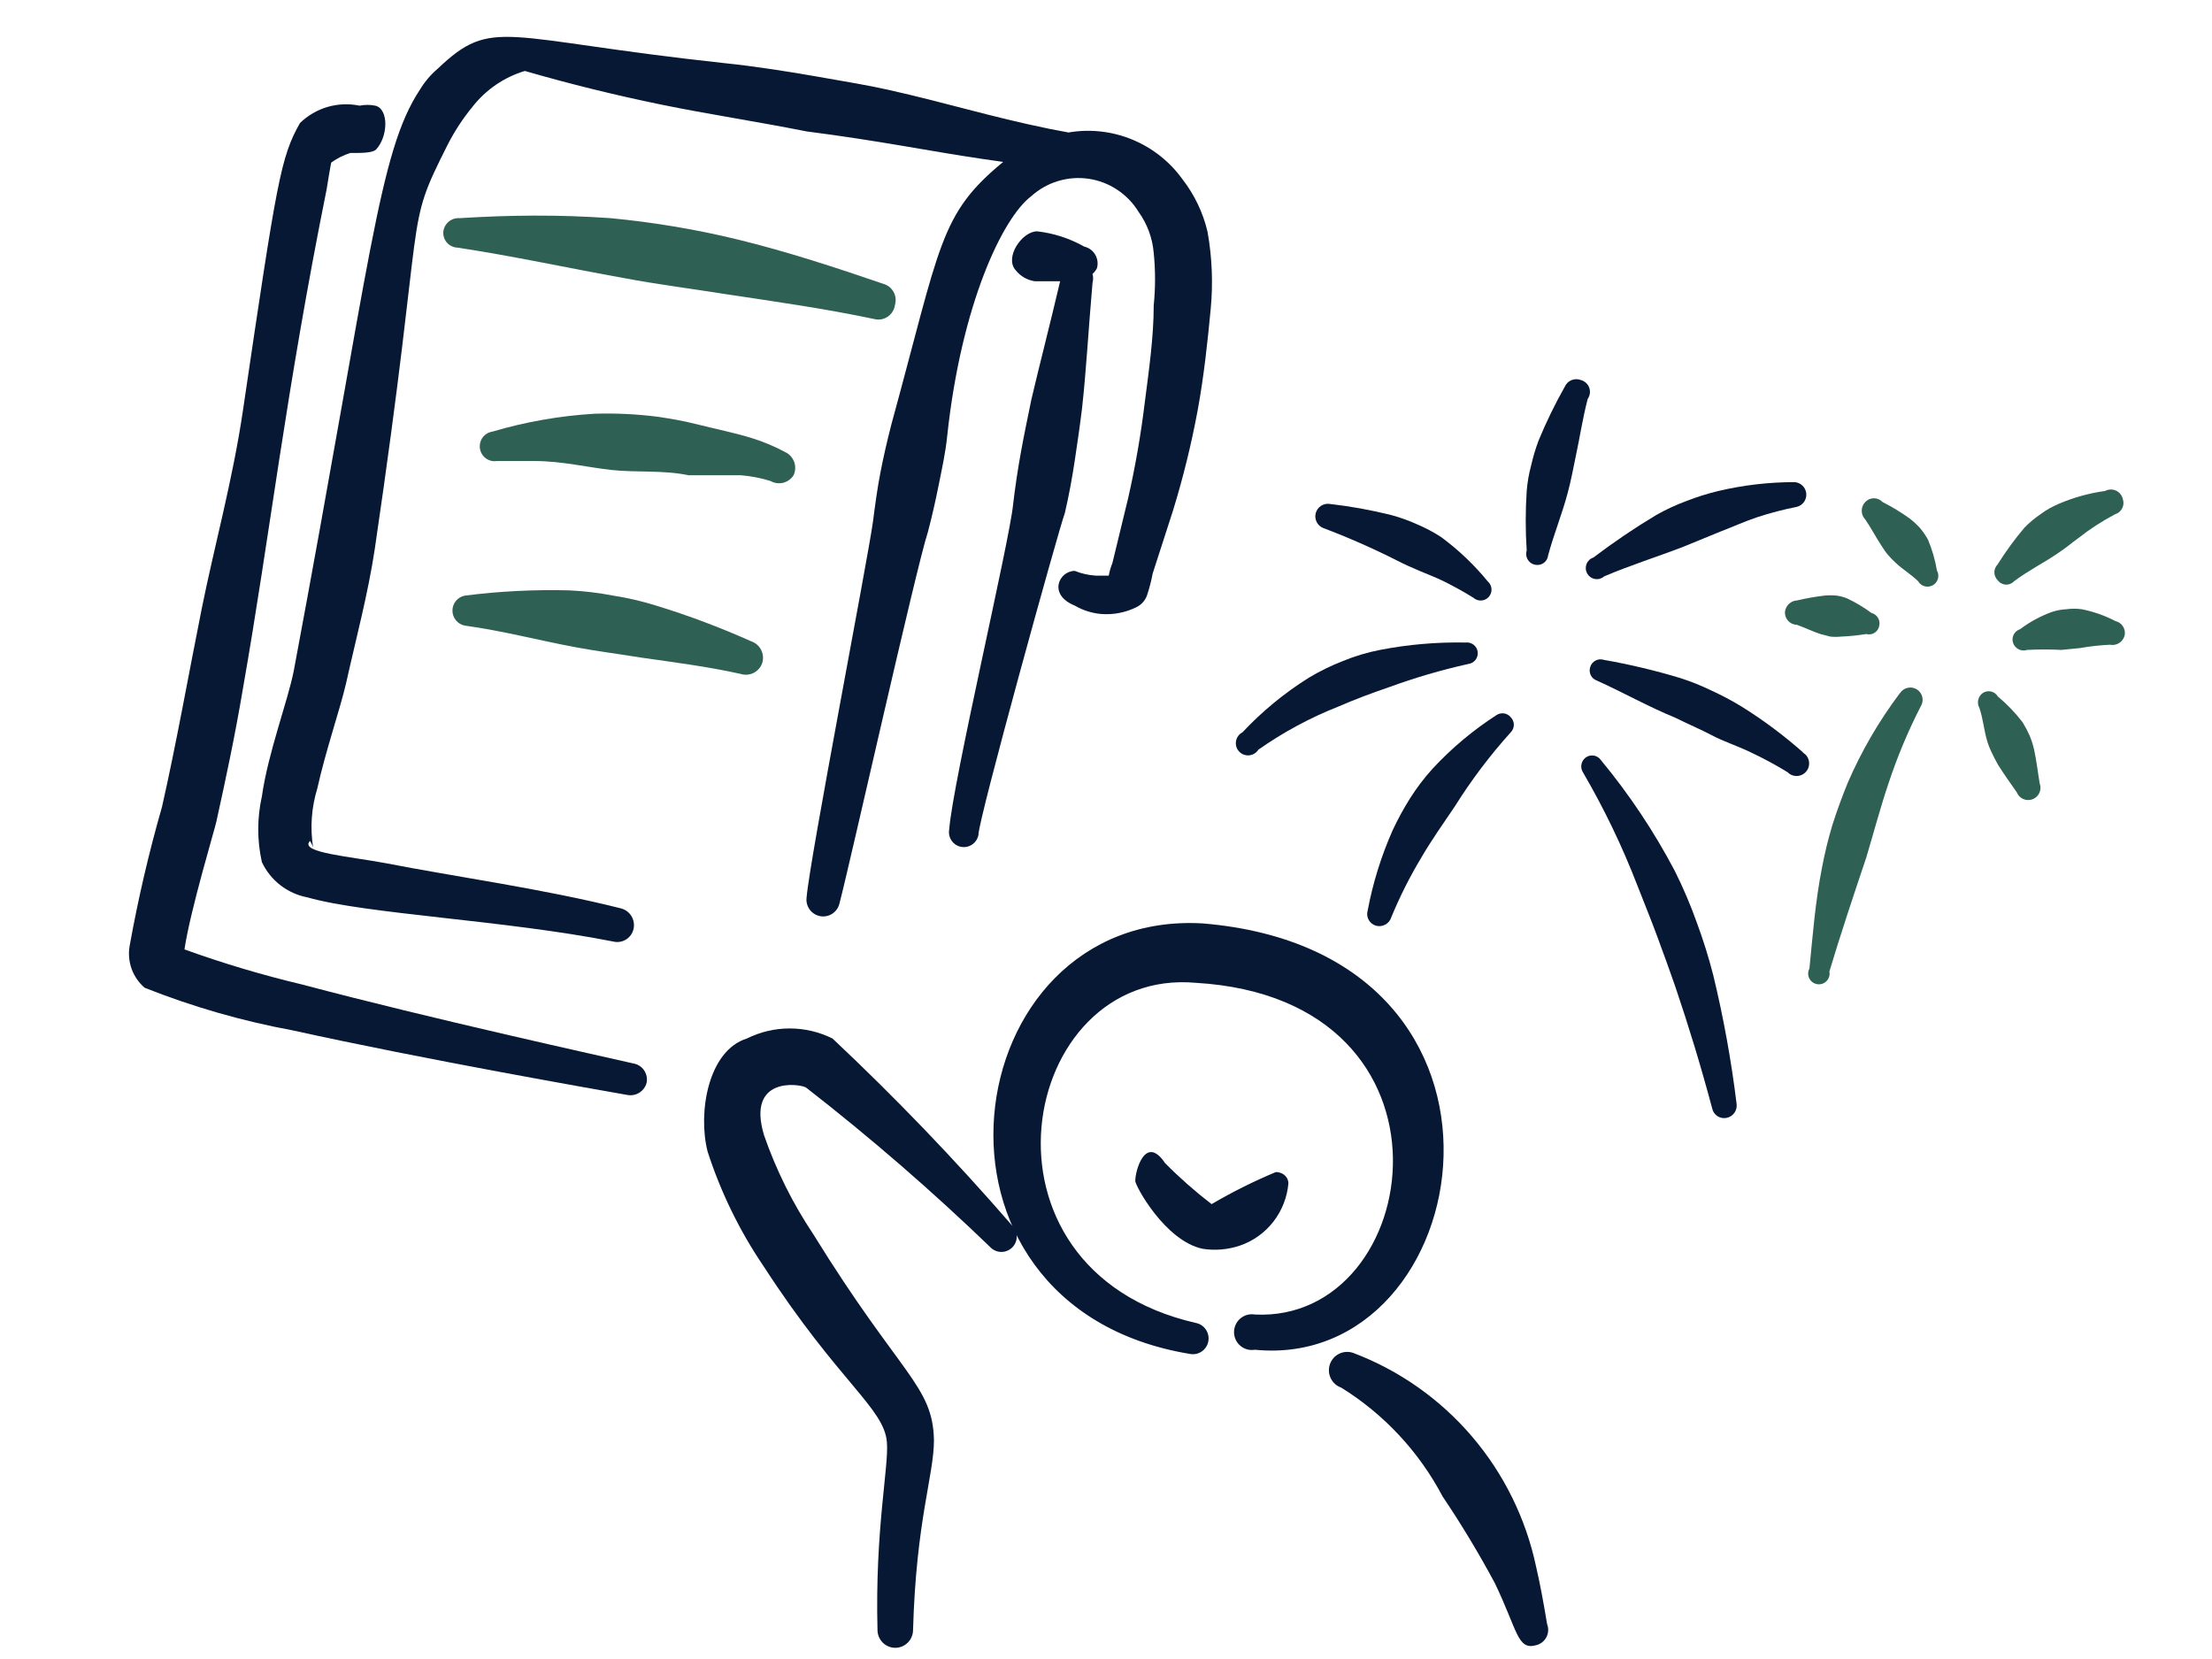
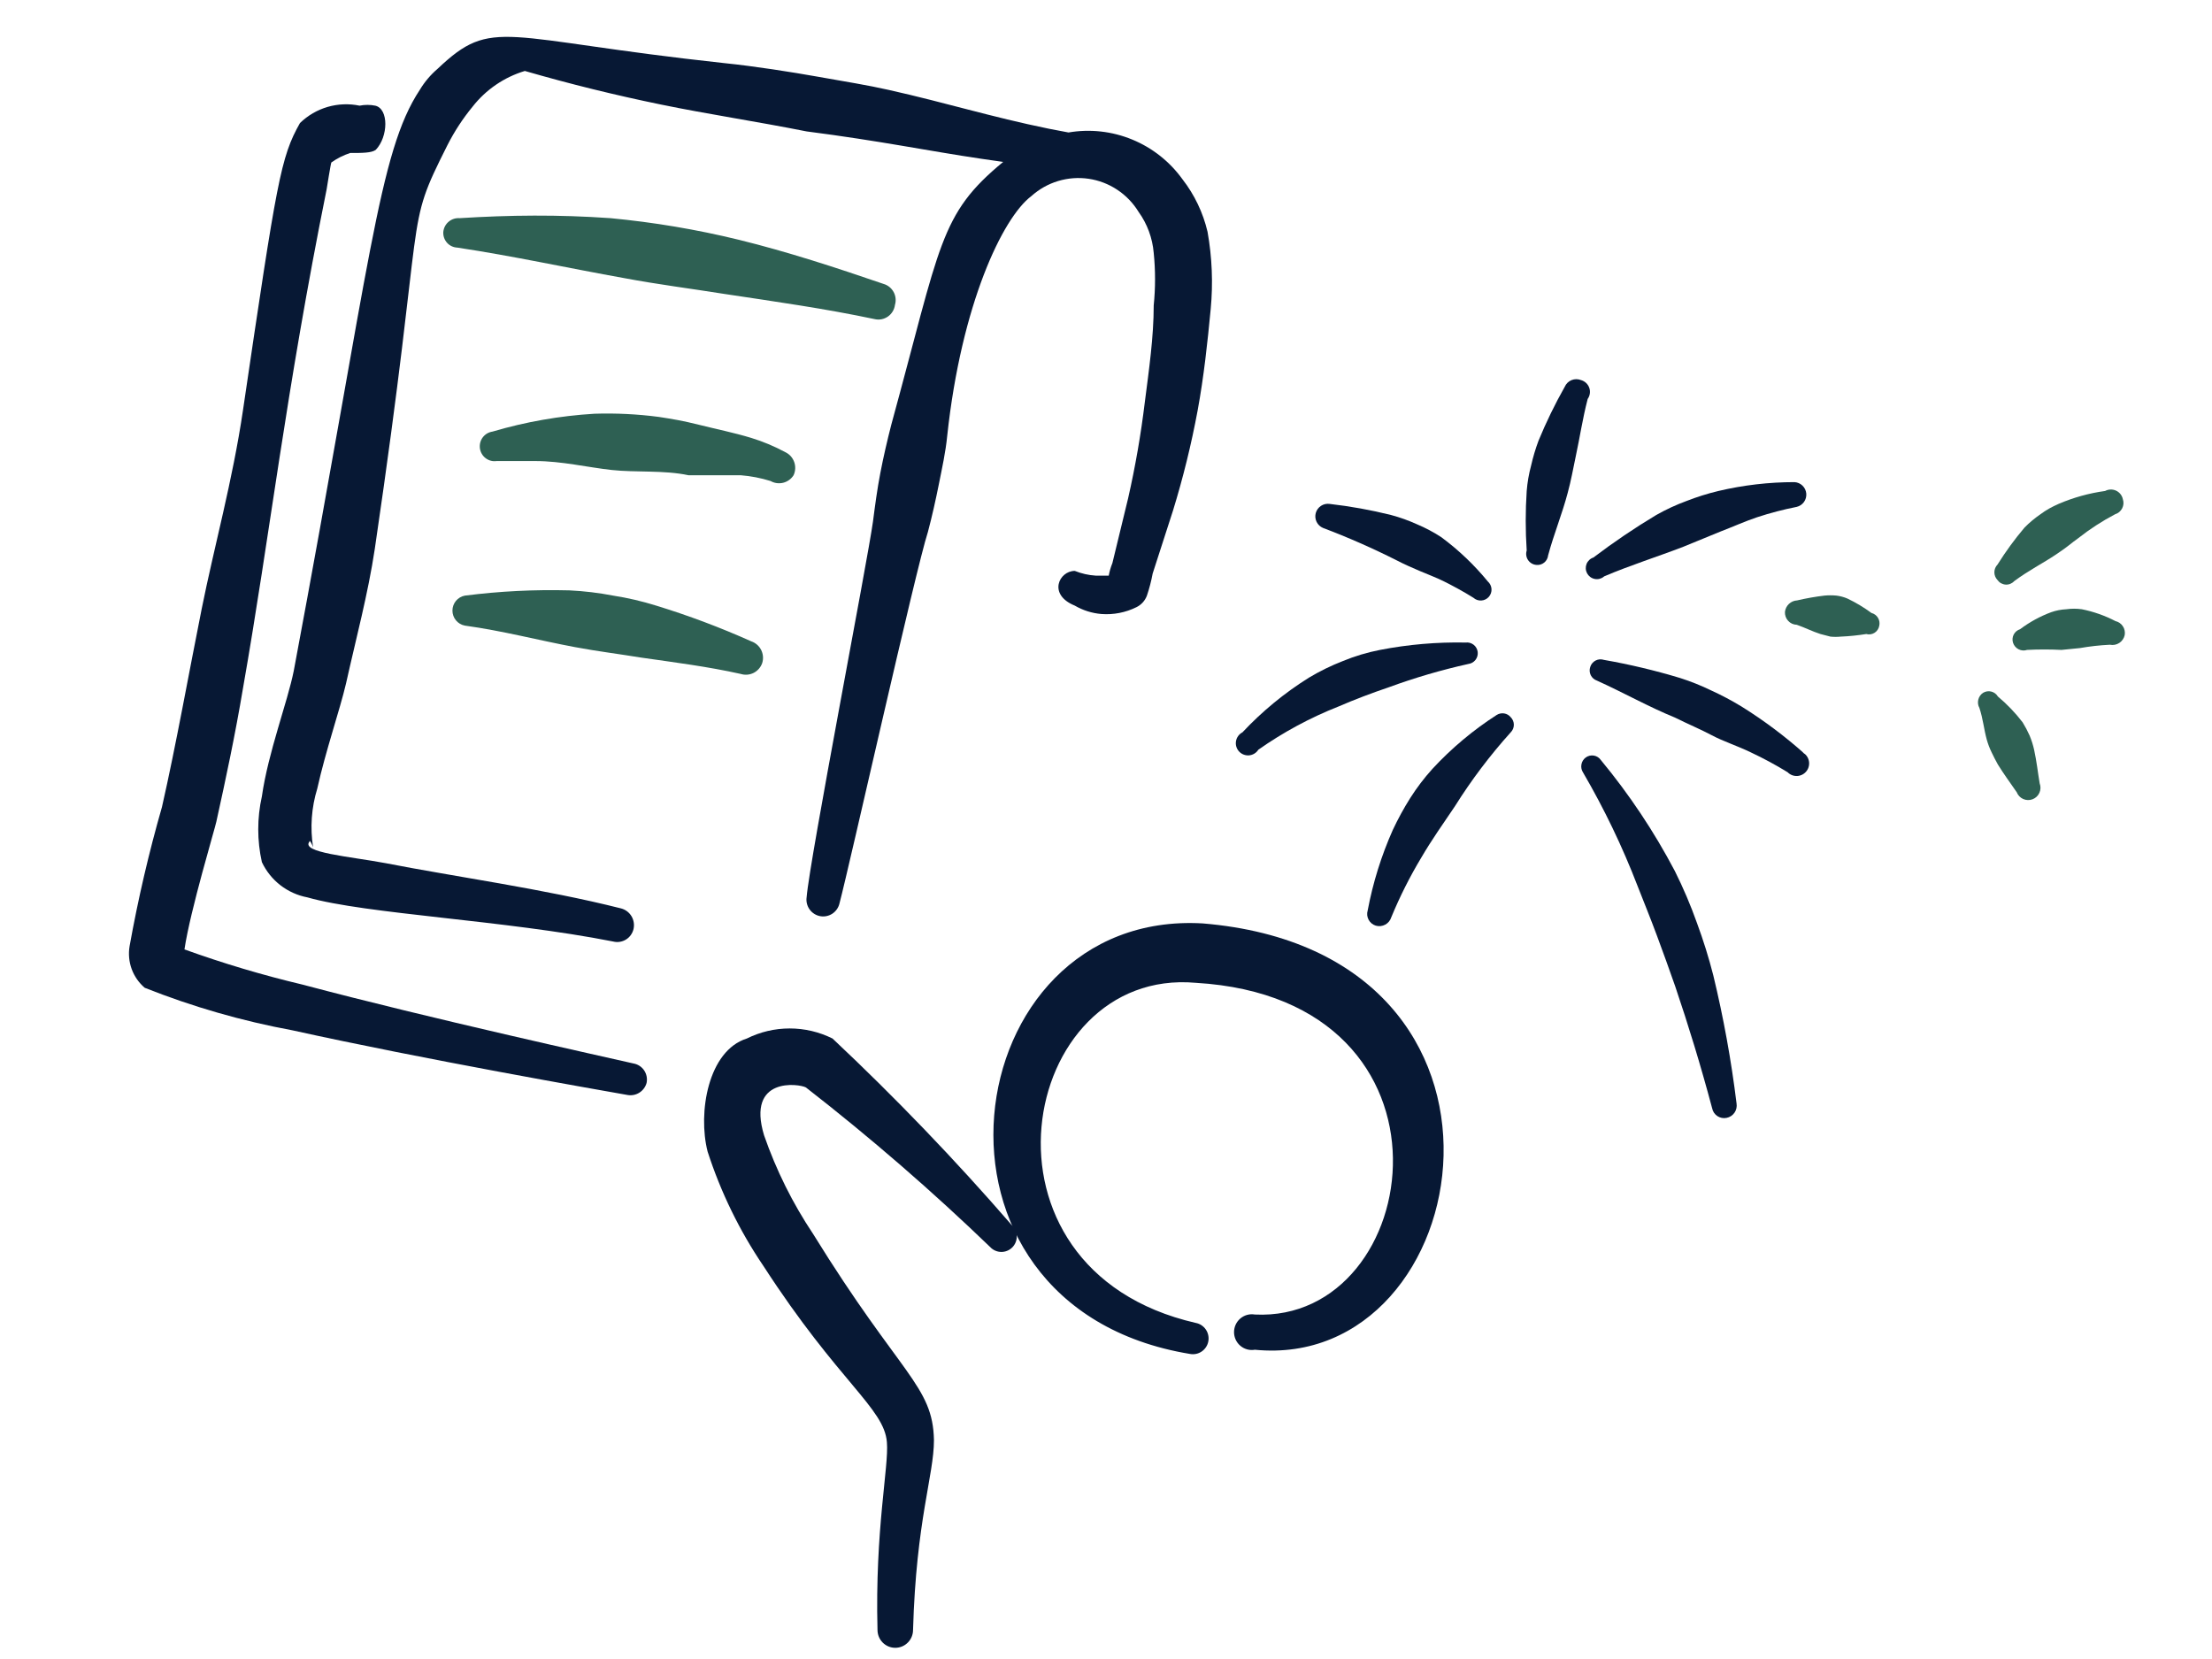
<svg xmlns="http://www.w3.org/2000/svg" width="100" height="75" viewBox="0 0 100 75" fill="none">
  <path fill-rule="evenodd" clip-rule="evenodd" d="M76.718 41.731C76.432 40.926 76.097 40.139 75.715 39.375C74.777 37.593 73.657 35.913 72.373 34.362C72.336 34.308 72.289 34.263 72.235 34.228C72.18 34.193 72.119 34.169 72.055 34.158C71.991 34.148 71.926 34.15 71.863 34.164C71.8 34.179 71.74 34.207 71.688 34.245C71.584 34.322 71.513 34.436 71.492 34.564C71.47 34.691 71.498 34.823 71.571 34.93C72.524 36.566 73.346 38.276 74.027 40.043C74.328 40.812 74.629 41.547 74.913 42.316C75.197 43.084 75.465 43.82 75.732 44.588C76.333 46.36 76.885 48.164 77.403 50.103C77.417 50.174 77.445 50.242 77.485 50.303C77.526 50.363 77.578 50.415 77.638 50.456C77.699 50.496 77.767 50.524 77.838 50.538C77.91 50.552 77.983 50.552 78.055 50.537C78.2 50.509 78.328 50.425 78.413 50.303C78.497 50.181 78.53 50.031 78.506 49.885C78.267 47.934 77.915 45.998 77.453 44.087C77.249 43.289 77.003 42.503 76.718 41.731Z" fill="#071834" />
  <path fill-rule="evenodd" clip-rule="evenodd" d="M81.601 34.094C80.707 33.294 79.745 32.572 78.727 31.938C78.29 31.672 77.838 31.432 77.373 31.22C76.914 30.996 76.439 30.806 75.953 30.651C74.823 30.31 73.673 30.036 72.511 29.832C72.449 29.812 72.384 29.804 72.32 29.808C72.255 29.813 72.192 29.831 72.134 29.861C72.077 29.89 72.026 29.931 71.984 29.981C71.942 30.03 71.911 30.088 71.892 30.15C71.871 30.21 71.862 30.274 71.866 30.338C71.87 30.402 71.886 30.464 71.914 30.522C71.942 30.579 71.981 30.631 72.029 30.673C72.077 30.715 72.133 30.748 72.193 30.768C73.413 31.32 74.532 31.955 75.719 32.439C76.287 32.723 76.889 32.974 77.39 33.241C77.891 33.509 78.56 33.726 79.144 34.01C79.718 34.279 80.276 34.58 80.816 34.912C80.873 34.971 80.943 35.016 81.019 35.045C81.096 35.074 81.178 35.085 81.26 35.08C81.342 35.074 81.421 35.05 81.493 35.011C81.565 34.971 81.627 34.917 81.676 34.851C81.725 34.785 81.759 34.71 81.775 34.629C81.792 34.549 81.792 34.466 81.773 34.386C81.755 34.306 81.72 34.231 81.67 34.166C81.62 34.102 81.556 34.048 81.484 34.01L81.601 34.094Z" fill="#071834" />
  <path fill-rule="evenodd" clip-rule="evenodd" d="M72.519 26.057C73.739 25.539 74.925 25.171 76.095 24.72L77.766 24.035C78.334 23.818 78.886 23.567 79.437 23.383C80.023 23.19 80.62 23.034 81.225 22.915C81.358 22.883 81.474 22.805 81.554 22.694C81.633 22.584 81.67 22.448 81.658 22.312C81.646 22.176 81.585 22.05 81.488 21.955C81.39 21.86 81.261 21.803 81.125 21.796C79.966 21.796 78.811 21.931 77.683 22.197C77.194 22.314 76.714 22.465 76.246 22.648C75.772 22.822 75.314 23.034 74.875 23.283C73.894 23.871 72.946 24.513 72.035 25.204C71.965 25.227 71.901 25.265 71.848 25.315C71.794 25.366 71.752 25.427 71.725 25.495C71.698 25.563 71.686 25.636 71.69 25.709C71.694 25.783 71.715 25.854 71.749 25.919C71.784 25.983 71.833 26.039 71.891 26.083C71.95 26.127 72.018 26.157 72.09 26.172C72.162 26.187 72.236 26.186 72.307 26.169C72.378 26.151 72.445 26.119 72.502 26.073L72.519 26.057Z" fill="#071834" />
  <path fill-rule="evenodd" clip-rule="evenodd" d="M71.475 17.183C71.337 17.128 71.183 17.128 71.046 17.184C70.909 17.24 70.799 17.348 70.74 17.484C70.294 18.272 69.898 19.087 69.553 19.924C69.417 20.289 69.305 20.663 69.219 21.044C69.117 21.421 69.05 21.807 69.019 22.197C68.96 23.092 68.96 23.991 69.019 24.887C68.996 24.959 68.989 25.034 69 25.109C69.01 25.183 69.037 25.255 69.079 25.317C69.121 25.38 69.176 25.432 69.241 25.471C69.305 25.509 69.378 25.532 69.453 25.538C69.517 25.546 69.581 25.54 69.642 25.522C69.704 25.503 69.761 25.473 69.811 25.433C69.861 25.392 69.902 25.343 69.932 25.286C69.963 25.23 69.981 25.168 69.988 25.104C70.255 24.118 70.623 23.233 70.873 22.28C71.024 21.729 71.124 21.16 71.241 20.609C71.425 19.757 71.542 18.938 71.776 18.036C71.827 17.964 71.861 17.88 71.873 17.792C71.886 17.704 71.877 17.615 71.847 17.531C71.818 17.448 71.768 17.372 71.704 17.312C71.639 17.251 71.56 17.207 71.475 17.183Z" fill="#071834" />
  <path fill-rule="evenodd" clip-rule="evenodd" d="M59.811 23.867C60.95 24.298 62.066 24.789 63.153 25.338C63.504 25.521 63.855 25.672 64.206 25.822C64.557 25.973 64.924 26.106 65.292 26.29C65.659 26.474 66.161 26.741 66.612 27.025C66.66 27.068 66.716 27.101 66.777 27.122C66.838 27.143 66.903 27.152 66.967 27.148C67.032 27.144 67.095 27.128 67.153 27.099C67.211 27.071 67.263 27.032 67.305 26.984C67.348 26.935 67.381 26.879 67.402 26.818C67.423 26.757 67.432 26.693 67.428 26.628C67.424 26.564 67.408 26.501 67.379 26.443C67.351 26.385 67.312 26.333 67.264 26.29C66.647 25.537 65.94 24.864 65.158 24.285C64.809 24.057 64.44 23.862 64.055 23.7C63.678 23.529 63.286 23.389 62.886 23.282C61.973 23.055 61.046 22.888 60.112 22.781C59.975 22.761 59.836 22.792 59.72 22.868C59.605 22.944 59.52 23.059 59.483 23.192C59.447 23.325 59.459 23.467 59.52 23.591C59.58 23.716 59.684 23.814 59.811 23.867Z" fill="#071834" />
  <path fill-rule="evenodd" clip-rule="evenodd" d="M66.378 30.017C66.441 30.009 66.503 29.989 66.559 29.958C66.614 29.926 66.663 29.884 66.703 29.834C66.743 29.783 66.772 29.726 66.789 29.664C66.806 29.602 66.811 29.538 66.804 29.474C66.796 29.41 66.776 29.349 66.744 29.293C66.713 29.237 66.671 29.188 66.62 29.148C66.57 29.109 66.512 29.08 66.451 29.062C66.389 29.045 66.324 29.04 66.261 29.048C64.96 29.022 63.661 29.134 62.384 29.382C61.812 29.493 61.252 29.661 60.713 29.883C60.18 30.09 59.666 30.341 59.175 30.635C58.07 31.326 57.059 32.157 56.168 33.108C56.092 33.147 56.027 33.203 55.977 33.271C55.926 33.339 55.893 33.418 55.878 33.502C55.863 33.585 55.867 33.671 55.891 33.752C55.914 33.833 55.956 33.908 56.014 33.971C56.071 34.033 56.142 34.082 56.221 34.112C56.3 34.143 56.385 34.155 56.469 34.148C56.553 34.14 56.635 34.114 56.707 34.069C56.78 34.026 56.841 33.965 56.886 33.894C58.013 33.101 59.23 32.445 60.512 31.939C61.248 31.621 61.999 31.337 62.785 31.07C63.958 30.64 65.158 30.288 66.378 30.017Z" fill="#071834" />
  <path fill-rule="evenodd" clip-rule="evenodd" d="M67.662 32.322C66.593 33.01 65.616 33.829 64.754 34.762C64.383 35.173 64.048 35.614 63.751 36.082C63.46 36.544 63.198 37.024 62.966 37.519C62.447 38.685 62.066 39.908 61.83 41.162C61.788 41.302 61.803 41.452 61.872 41.58C61.941 41.709 62.058 41.805 62.197 41.847C62.341 41.889 62.496 41.871 62.627 41.799C62.759 41.727 62.856 41.606 62.899 41.463C63.283 40.534 63.735 39.634 64.253 38.772C64.721 37.97 65.255 37.218 65.773 36.45C66.516 35.265 67.36 34.147 68.296 33.108C68.387 33.017 68.438 32.894 68.438 32.765C68.438 32.637 68.387 32.514 68.296 32.423C68.221 32.331 68.115 32.27 67.998 32.252C67.881 32.234 67.761 32.259 67.662 32.322Z" fill="#071834" />
-   <path fill-rule="evenodd" clip-rule="evenodd" d="M85.878 31.353C84.934 32.608 84.143 33.971 83.522 35.414C83.271 36.032 83.037 36.667 82.837 37.302C82.647 37.934 82.491 38.575 82.369 39.224C82.068 40.744 81.951 42.265 81.801 43.785C81.764 43.854 81.744 43.93 81.743 44.008C81.742 44.086 81.76 44.163 81.795 44.232C81.83 44.301 81.881 44.361 81.944 44.407C82.007 44.452 82.08 44.482 82.157 44.493C82.234 44.505 82.312 44.498 82.386 44.472C82.459 44.447 82.525 44.404 82.579 44.348C82.632 44.292 82.672 44.223 82.693 44.149C82.715 44.074 82.718 43.995 82.703 43.919C83.204 42.248 83.789 40.493 84.374 38.756C84.708 37.636 85.009 36.5 85.376 35.414C85.77 34.219 86.256 33.057 86.83 31.938C86.87 31.877 86.897 31.808 86.91 31.736C86.923 31.664 86.921 31.59 86.906 31.519C86.89 31.448 86.861 31.38 86.819 31.32C86.778 31.26 86.725 31.209 86.663 31.169C86.602 31.13 86.533 31.103 86.461 31.09C86.389 31.077 86.316 31.078 86.244 31.094C86.173 31.109 86.105 31.139 86.045 31.18C85.985 31.222 85.934 31.275 85.894 31.336L85.878 31.353Z" fill="#2E6053" />
  <path fill-rule="evenodd" clip-rule="evenodd" d="M91.958 33.893C91.909 33.676 91.842 33.464 91.757 33.258C91.665 33.051 91.559 32.85 91.44 32.657C91.111 32.227 90.735 31.834 90.32 31.487C90.288 31.432 90.244 31.384 90.193 31.345C90.141 31.307 90.083 31.279 90.021 31.264C89.959 31.248 89.894 31.245 89.831 31.255C89.767 31.265 89.707 31.287 89.652 31.32C89.543 31.392 89.465 31.502 89.434 31.63C89.403 31.757 89.421 31.891 89.485 32.005C89.652 32.506 89.685 32.957 89.819 33.442C89.874 33.638 89.947 33.828 90.036 34.01C90.12 34.194 90.22 34.378 90.32 34.562C90.588 34.996 90.872 35.38 91.172 35.815C91.226 35.952 91.331 36.063 91.466 36.122C91.601 36.182 91.754 36.185 91.891 36.132C92.028 36.079 92.139 35.974 92.198 35.839C92.258 35.704 92.262 35.551 92.209 35.414C92.125 34.913 92.075 34.428 91.958 33.893Z" fill="#2E6053" />
  <path fill-rule="evenodd" clip-rule="evenodd" d="M95.635 28.078C95.156 27.829 94.644 27.649 94.115 27.543C93.882 27.51 93.646 27.51 93.413 27.543C93.179 27.554 92.948 27.599 92.728 27.677C92.225 27.864 91.753 28.123 91.324 28.445C91.262 28.465 91.205 28.496 91.155 28.537C91.105 28.579 91.065 28.63 91.035 28.688C91.005 28.745 90.988 28.808 90.983 28.873C90.978 28.937 90.986 29.002 91.007 29.064C91.028 29.126 91.061 29.184 91.104 29.234C91.147 29.284 91.2 29.325 91.258 29.354C91.317 29.384 91.382 29.401 91.448 29.406C91.513 29.411 91.579 29.402 91.642 29.381C92.159 29.355 92.678 29.355 93.196 29.381L94.031 29.298C94.479 29.219 94.931 29.169 95.385 29.147C95.531 29.177 95.683 29.148 95.808 29.067C95.933 28.986 96.021 28.858 96.053 28.713C96.078 28.574 96.049 28.43 95.971 28.312C95.894 28.194 95.773 28.11 95.635 28.078Z" fill="#2E6053" />
  <path fill-rule="evenodd" clip-rule="evenodd" d="M91.056 26.274C91.708 25.789 92.343 25.472 92.945 25.07C93.546 24.669 93.613 24.569 93.947 24.335C94.469 23.922 95.029 23.559 95.618 23.249C95.687 23.228 95.751 23.194 95.806 23.148C95.861 23.102 95.906 23.045 95.939 22.981C95.972 22.917 95.992 22.847 95.997 22.776C96.002 22.704 95.992 22.632 95.969 22.564C95.951 22.48 95.914 22.402 95.86 22.335C95.806 22.269 95.738 22.215 95.66 22.18C95.582 22.144 95.497 22.127 95.412 22.13C95.326 22.133 95.242 22.155 95.167 22.196C94.442 22.296 93.734 22.492 93.062 22.781C92.771 22.904 92.496 23.061 92.243 23.249C91.985 23.426 91.744 23.628 91.524 23.851C91.078 24.378 90.671 24.936 90.304 25.522C90.213 25.615 90.161 25.741 90.161 25.873C90.161 26.004 90.213 26.13 90.304 26.224C90.346 26.283 90.4 26.332 90.463 26.367C90.526 26.402 90.596 26.423 90.668 26.428C90.74 26.433 90.813 26.422 90.88 26.395C90.947 26.368 91.007 26.327 91.056 26.274Z" fill="#2E6053" />
-   <path fill-rule="evenodd" clip-rule="evenodd" d="M87.163 24.402C87.06 24.211 86.937 24.032 86.796 23.867C86.657 23.715 86.507 23.576 86.344 23.449C85.953 23.166 85.54 22.915 85.108 22.697C85.058 22.643 84.997 22.6 84.93 22.57C84.862 22.541 84.789 22.526 84.715 22.526C84.641 22.526 84.569 22.541 84.501 22.57C84.433 22.6 84.373 22.643 84.323 22.697C84.222 22.803 84.165 22.944 84.165 23.09C84.165 23.236 84.222 23.377 84.323 23.483C84.59 23.867 84.774 24.235 85.024 24.619C85.275 25.003 85.208 24.903 85.325 25.053C85.439 25.19 85.562 25.318 85.693 25.438C86.01 25.739 86.361 25.939 86.712 26.273C86.776 26.386 86.883 26.469 87.008 26.504C87.134 26.538 87.267 26.521 87.38 26.457C87.493 26.393 87.576 26.286 87.611 26.161C87.645 26.036 87.629 25.902 87.564 25.789C87.484 25.313 87.349 24.848 87.163 24.402Z" fill="#2E6053" />
  <path fill-rule="evenodd" clip-rule="evenodd" d="M80.694 27.661C80.69 27.734 80.7 27.808 80.725 27.878C80.749 27.948 80.788 28.012 80.838 28.066C80.888 28.121 80.948 28.165 81.015 28.196C81.082 28.226 81.155 28.243 81.229 28.245C81.613 28.379 81.931 28.546 82.299 28.663L82.75 28.78C82.905 28.796 83.062 28.796 83.218 28.78C83.604 28.764 83.989 28.724 84.371 28.663C84.433 28.68 84.499 28.685 84.563 28.675C84.627 28.666 84.689 28.643 84.744 28.608C84.799 28.574 84.846 28.528 84.883 28.474C84.919 28.42 84.944 28.36 84.956 28.296C84.986 28.172 84.966 28.041 84.9 27.931C84.835 27.822 84.728 27.742 84.605 27.711C84.264 27.46 83.9 27.241 83.518 27.059C83.358 26.991 83.19 26.946 83.017 26.925C82.839 26.909 82.66 26.909 82.482 26.925C82.067 26.975 81.654 27.047 81.246 27.143C81.107 27.15 80.976 27.206 80.875 27.3C80.774 27.395 80.71 27.523 80.694 27.661Z" fill="#2E6053" />
  <path fill-rule="evenodd" clip-rule="evenodd" d="M16.965 4.777C16.731 4.73 16.49 4.73 16.256 4.777C15.777 4.677 15.282 4.697 14.812 4.833C14.343 4.97 13.914 5.22 13.562 5.561C12.688 7.106 12.522 8.128 10.986 18.537C10.513 21.746 9.686 24.693 9.119 27.521C8.552 30.349 7.961 33.676 7.323 36.48C6.728 38.553 6.239 40.655 5.858 42.778C5.8 43.124 5.833 43.479 5.953 43.808C6.073 44.137 6.277 44.429 6.543 44.656C8.705 45.514 10.945 46.159 13.231 46.581C19.139 47.888 27.033 49.266 28.38 49.504C28.564 49.534 28.752 49.495 28.909 49.394C29.066 49.293 29.181 49.138 29.231 48.957C29.251 48.86 29.252 48.76 29.233 48.663C29.214 48.566 29.176 48.473 29.121 48.391C29.066 48.309 28.995 48.239 28.912 48.185C28.829 48.131 28.737 48.095 28.64 48.078C27.293 47.769 19.494 46.058 13.68 44.513C11.871 44.084 10.088 43.552 8.339 42.921C8.599 41.162 9.733 37.407 9.781 37.146C10.206 35.221 10.632 33.224 10.986 31.109C12.215 24.122 12.9 17.824 14.767 8.556C14.767 8.556 14.956 7.368 14.98 7.344C15.241 7.159 15.527 7.015 15.831 6.916C16.374 6.916 16.8 6.916 16.989 6.773C17.556 6.179 17.58 4.92 16.965 4.777Z" fill="#071834" />
-   <path fill-rule="evenodd" clip-rule="evenodd" d="M48.139 23.196C48.328 22.388 48.47 21.604 48.588 20.82C48.706 20.035 48.824 19.227 48.919 18.443C49.108 16.732 49.202 14.949 49.391 12.787C49.426 12.654 49.426 12.515 49.391 12.383C49.391 12.383 49.58 12.216 49.604 12.074C49.646 11.872 49.608 11.662 49.498 11.489C49.387 11.315 49.213 11.193 49.013 11.147C48.357 10.777 47.634 10.542 46.886 10.458C46.201 10.458 45.397 11.646 45.917 12.216C46.134 12.49 46.447 12.669 46.792 12.716H47.926C47.453 14.736 47.004 16.447 46.626 18.063C46.461 18.871 46.295 19.655 46.154 20.439C46.012 21.224 45.894 22.008 45.799 22.816C45.634 24.503 43.076 35.338 42.911 37.501C42.895 37.588 42.897 37.678 42.916 37.764C42.935 37.851 42.971 37.933 43.021 38.006C43.072 38.079 43.136 38.141 43.21 38.189C43.285 38.237 43.367 38.269 43.454 38.285C43.541 38.3 43.63 38.299 43.717 38.28C43.803 38.261 43.884 38.225 43.957 38.174C44.029 38.123 44.091 38.059 44.139 37.984C44.186 37.909 44.219 37.826 44.234 37.738C44.211 37.12 47.855 23.956 48.139 23.196Z" fill="#071834" />
  <path fill-rule="evenodd" clip-rule="evenodd" d="M54.591 10.48C54.388 9.615 54.001 8.804 53.457 8.104C52.88 7.303 52.092 6.681 51.181 6.307C50.27 5.933 49.274 5.823 48.305 5.989L47.43 5.822C44.76 5.276 42.822 4.658 40.175 4.064C39.23 3.85 38.19 3.684 36.985 3.47C35.779 3.256 34.125 2.994 32.731 2.852C22.64 1.759 22.285 0.737 19.78 3.113C19.463 3.385 19.192 3.706 18.977 4.064C17.11 6.892 16.755 11.788 13.281 30.325C12.997 31.751 12.123 34.008 11.839 36.005C11.62 36.983 11.62 37.997 11.839 38.975C12.033 39.385 12.32 39.743 12.677 40.02C13.035 40.296 13.452 40.484 13.895 40.568C16.566 41.328 22.781 41.59 27.721 42.564C27.818 42.589 27.92 42.593 28.02 42.578C28.119 42.562 28.215 42.527 28.301 42.474C28.387 42.421 28.461 42.351 28.52 42.268C28.578 42.186 28.62 42.092 28.642 41.993C28.685 41.795 28.65 41.588 28.545 41.415C28.439 41.242 28.27 41.117 28.075 41.067C24.601 40.187 20.465 39.617 17.44 39.023C15.786 38.714 13.588 38.547 13.99 38.048C13.99 37.93 14.132 38.215 14.155 38.31C14.014 37.42 14.079 36.509 14.344 35.648C14.723 33.937 15.361 32.107 15.644 30.895C16.093 28.875 16.637 26.855 16.944 24.811C19.307 8.769 18.22 10.552 20.229 6.559C20.543 5.941 20.923 5.359 21.363 4.824C21.966 4.053 22.792 3.489 23.727 3.208C25.783 3.802 27.815 4.302 29.895 4.729C31.974 5.157 34.196 5.49 36.465 5.941C39.797 6.369 41.948 6.821 44.358 7.177L45.351 7.32C42.468 9.696 42.538 11.003 40.293 19.202C40.104 19.939 39.939 20.652 39.797 21.389C39.655 22.126 39.561 22.839 39.466 23.575C39.23 25.31 36.606 38.833 36.465 40.568C36.438 40.762 36.488 40.96 36.604 41.119C36.719 41.277 36.891 41.385 37.084 41.419C37.277 41.453 37.475 41.41 37.637 41.3C37.799 41.19 37.913 41.021 37.954 40.829C38.403 39.142 41.404 25.714 41.948 24.051C42.137 23.338 42.302 22.601 42.444 21.888C42.586 21.175 42.751 20.438 42.822 19.701C43.46 13.76 45.327 9.839 46.627 8.864C46.975 8.552 47.387 8.319 47.834 8.184C48.282 8.049 48.753 8.014 49.215 8.082C49.677 8.15 50.119 8.319 50.508 8.578C50.898 8.836 51.227 9.177 51.472 9.577C51.864 10.121 52.101 10.762 52.157 11.431C52.237 12.221 52.237 13.018 52.157 13.808C52.157 15.234 51.944 16.707 51.755 18.18C51.578 19.642 51.326 21.094 50.999 22.53L50.29 25.453C50.216 25.637 50.16 25.828 50.124 26.023H49.534C49.209 26.003 48.89 25.93 48.588 25.809C47.879 25.809 47.359 26.879 48.588 27.378C48.957 27.593 49.369 27.723 49.794 27.758C50.339 27.799 50.886 27.692 51.377 27.449C51.596 27.342 51.765 27.155 51.85 26.926C51.96 26.6 52.047 26.267 52.11 25.928L53.031 23.076C53.487 21.594 53.858 20.086 54.142 18.561C54.426 17.016 54.591 15.471 54.733 13.974C54.844 12.809 54.796 11.633 54.591 10.48Z" fill="#071834" />
  <path fill-rule="evenodd" clip-rule="evenodd" d="M40.459 13.785C40.488 13.688 40.498 13.586 40.487 13.486C40.477 13.386 40.446 13.288 40.398 13.2C40.349 13.111 40.284 13.033 40.205 12.97C40.127 12.908 40.036 12.861 39.94 12.834C37.789 12.097 35.615 11.384 33.393 10.838C31.489 10.373 29.554 10.048 27.603 9.863C25.24 9.697 23.042 9.721 20.773 9.863C20.595 9.85 20.419 9.907 20.282 10.023C20.145 10.138 20.059 10.303 20.041 10.481C20.034 10.571 20.046 10.66 20.075 10.745C20.104 10.83 20.149 10.908 20.209 10.974C20.268 11.041 20.341 11.095 20.422 11.132C20.502 11.17 20.59 11.191 20.679 11.194C23.208 11.575 25.689 12.121 28.218 12.573C29.73 12.858 31.243 13.048 32.732 13.286C35.095 13.642 37.293 13.951 39.538 14.426C39.641 14.45 39.747 14.453 39.851 14.433C39.955 14.413 40.053 14.371 40.14 14.311C40.227 14.251 40.3 14.172 40.355 14.082C40.41 13.991 40.446 13.89 40.459 13.785Z" fill="#2E6053" />
  <path fill-rule="evenodd" clip-rule="evenodd" d="M35.876 21.485C35.92 21.391 35.945 21.29 35.949 21.187C35.954 21.083 35.938 20.98 35.903 20.883C35.868 20.786 35.814 20.697 35.745 20.62C35.675 20.544 35.591 20.483 35.498 20.439C35.008 20.175 34.493 19.96 33.962 19.797C33.182 19.56 32.355 19.393 31.598 19.203C30.842 19.013 30.393 18.942 29.779 18.847C28.815 18.721 27.843 18.673 26.872 18.704C25.31 18.798 23.764 19.069 22.263 19.512C22.177 19.525 22.093 19.554 22.017 19.599C21.942 19.644 21.876 19.704 21.823 19.774C21.77 19.845 21.732 19.925 21.71 20.011C21.689 20.096 21.684 20.185 21.696 20.273C21.709 20.36 21.738 20.444 21.783 20.52C21.827 20.596 21.887 20.663 21.957 20.715C22.027 20.768 22.107 20.807 22.192 20.829C22.277 20.851 22.366 20.856 22.452 20.843H24.201C25.383 20.843 26.564 21.128 27.652 21.247C28.739 21.366 30.015 21.247 31.126 21.485H33.489C33.946 21.521 34.398 21.609 34.836 21.746C35.01 21.845 35.214 21.872 35.408 21.824C35.601 21.775 35.769 21.654 35.876 21.485Z" fill="#2E6053" />
  <path fill-rule="evenodd" clip-rule="evenodd" d="M29.662 27.378C29.028 27.18 28.381 27.029 27.724 26.927C27.069 26.801 26.406 26.721 25.739 26.689C24.16 26.648 22.58 26.727 21.013 26.927C20.856 26.957 20.714 27.041 20.612 27.164C20.51 27.288 20.454 27.444 20.454 27.604C20.454 27.765 20.51 27.921 20.612 28.044C20.714 28.168 20.856 28.252 21.013 28.282C22.738 28.519 24.345 28.947 25.999 29.256C27.015 29.446 27.984 29.565 29.001 29.731C30.489 29.945 32.002 30.135 33.491 30.468C33.685 30.528 33.895 30.51 34.076 30.417C34.257 30.323 34.395 30.163 34.46 29.969C34.52 29.773 34.501 29.562 34.409 29.38C34.316 29.198 34.156 29.06 33.964 28.994C32.564 28.367 31.128 27.827 29.662 27.378Z" fill="#2E6053" />
  <path d="M54.366 41.745C70.152 43.052 66.844 62.017 56.729 61.019C56.614 61.039 56.495 61.034 56.382 61.003C56.269 60.972 56.164 60.917 56.074 60.841C55.985 60.765 55.913 60.671 55.863 60.564C55.814 60.457 55.788 60.341 55.788 60.223C55.788 60.105 55.814 59.989 55.863 59.882C55.913 59.775 55.985 59.681 56.074 59.605C56.164 59.529 56.269 59.474 56.382 59.443C56.495 59.412 56.614 59.407 56.729 59.427C64.41 59.807 66.584 45.167 54.059 44.431C46.047 43.718 43.471 57.383 54.059 59.807C54.15 59.824 54.237 59.859 54.315 59.91C54.393 59.962 54.461 60.028 54.513 60.105C54.566 60.182 54.603 60.269 54.622 60.361C54.642 60.452 54.643 60.547 54.626 60.639C54.609 60.731 54.574 60.819 54.523 60.897C54.472 60.976 54.406 61.043 54.33 61.096C54.253 61.149 54.166 61.187 54.075 61.206C53.984 61.225 53.89 61.226 53.798 61.209C40.659 59.047 43.14 41.104 54.366 41.745Z" fill="#071834" />
-   <path d="M51.323 53.39C51.323 52.891 51.795 51.275 52.67 52.582C53.329 53.247 54.032 53.866 54.773 54.436C55.709 53.888 56.68 53.403 57.68 52.986C57.916 52.986 58.223 53.129 58.247 53.485C58.194 54.121 57.957 54.726 57.567 55.229C57.177 55.731 56.649 56.108 56.049 56.313C55.509 56.494 54.934 56.543 54.371 56.456C52.67 56.1 51.323 53.604 51.323 53.39Z" fill="#071834" />
-   <path d="M61.175 61.162C63.25 61.947 65.095 63.244 66.54 64.934C67.986 66.625 68.985 68.654 69.446 70.835C69.612 71.547 69.777 72.427 69.942 73.425C69.979 73.52 69.995 73.621 69.989 73.723C69.983 73.824 69.956 73.924 69.909 74.014C69.862 74.104 69.796 74.183 69.716 74.245C69.637 74.307 69.544 74.352 69.446 74.376C68.595 74.613 68.619 73.734 67.579 71.571C66.857 70.225 66.069 68.916 65.216 67.65C64.151 65.629 62.568 63.93 60.631 62.73C60.424 62.658 60.255 62.506 60.159 62.307C60.064 62.109 60.051 61.881 60.123 61.673C60.195 61.465 60.346 61.294 60.544 61.198C60.741 61.103 60.968 61.09 61.175 61.162Z" fill="#071834" />
  <path d="M33.762 46.95C34.364 46.65 35.027 46.494 35.7 46.494C36.372 46.494 37.035 46.65 37.637 46.95C40.472 49.614 43.17 52.421 45.72 55.363C45.861 55.482 45.949 55.654 45.964 55.839C45.98 56.023 45.922 56.207 45.803 56.349C45.684 56.491 45.513 56.579 45.329 56.595C45.145 56.61 44.963 56.552 44.822 56.432C42.156 53.86 39.355 51.432 36.432 49.16C36.125 48.993 33.738 48.661 34.541 51.322C35.089 52.901 35.835 54.403 36.763 55.79C40.71 62.183 42.175 62.635 42.222 65.106C42.222 66.699 41.419 68.719 41.277 73.686C41.277 73.9 41.192 74.106 41.041 74.257C40.891 74.409 40.687 74.494 40.473 74.494C40.26 74.494 40.056 74.409 39.905 74.257C39.755 74.106 39.67 73.9 39.67 73.686C39.552 69.147 40.19 66.295 40.095 65.201C39.977 63.657 37.921 62.492 34.518 57.24C33.434 55.643 32.583 53.898 31.989 52.059C31.54 50.3 32.013 47.496 33.762 46.95Z" fill="#071834" />
</svg>